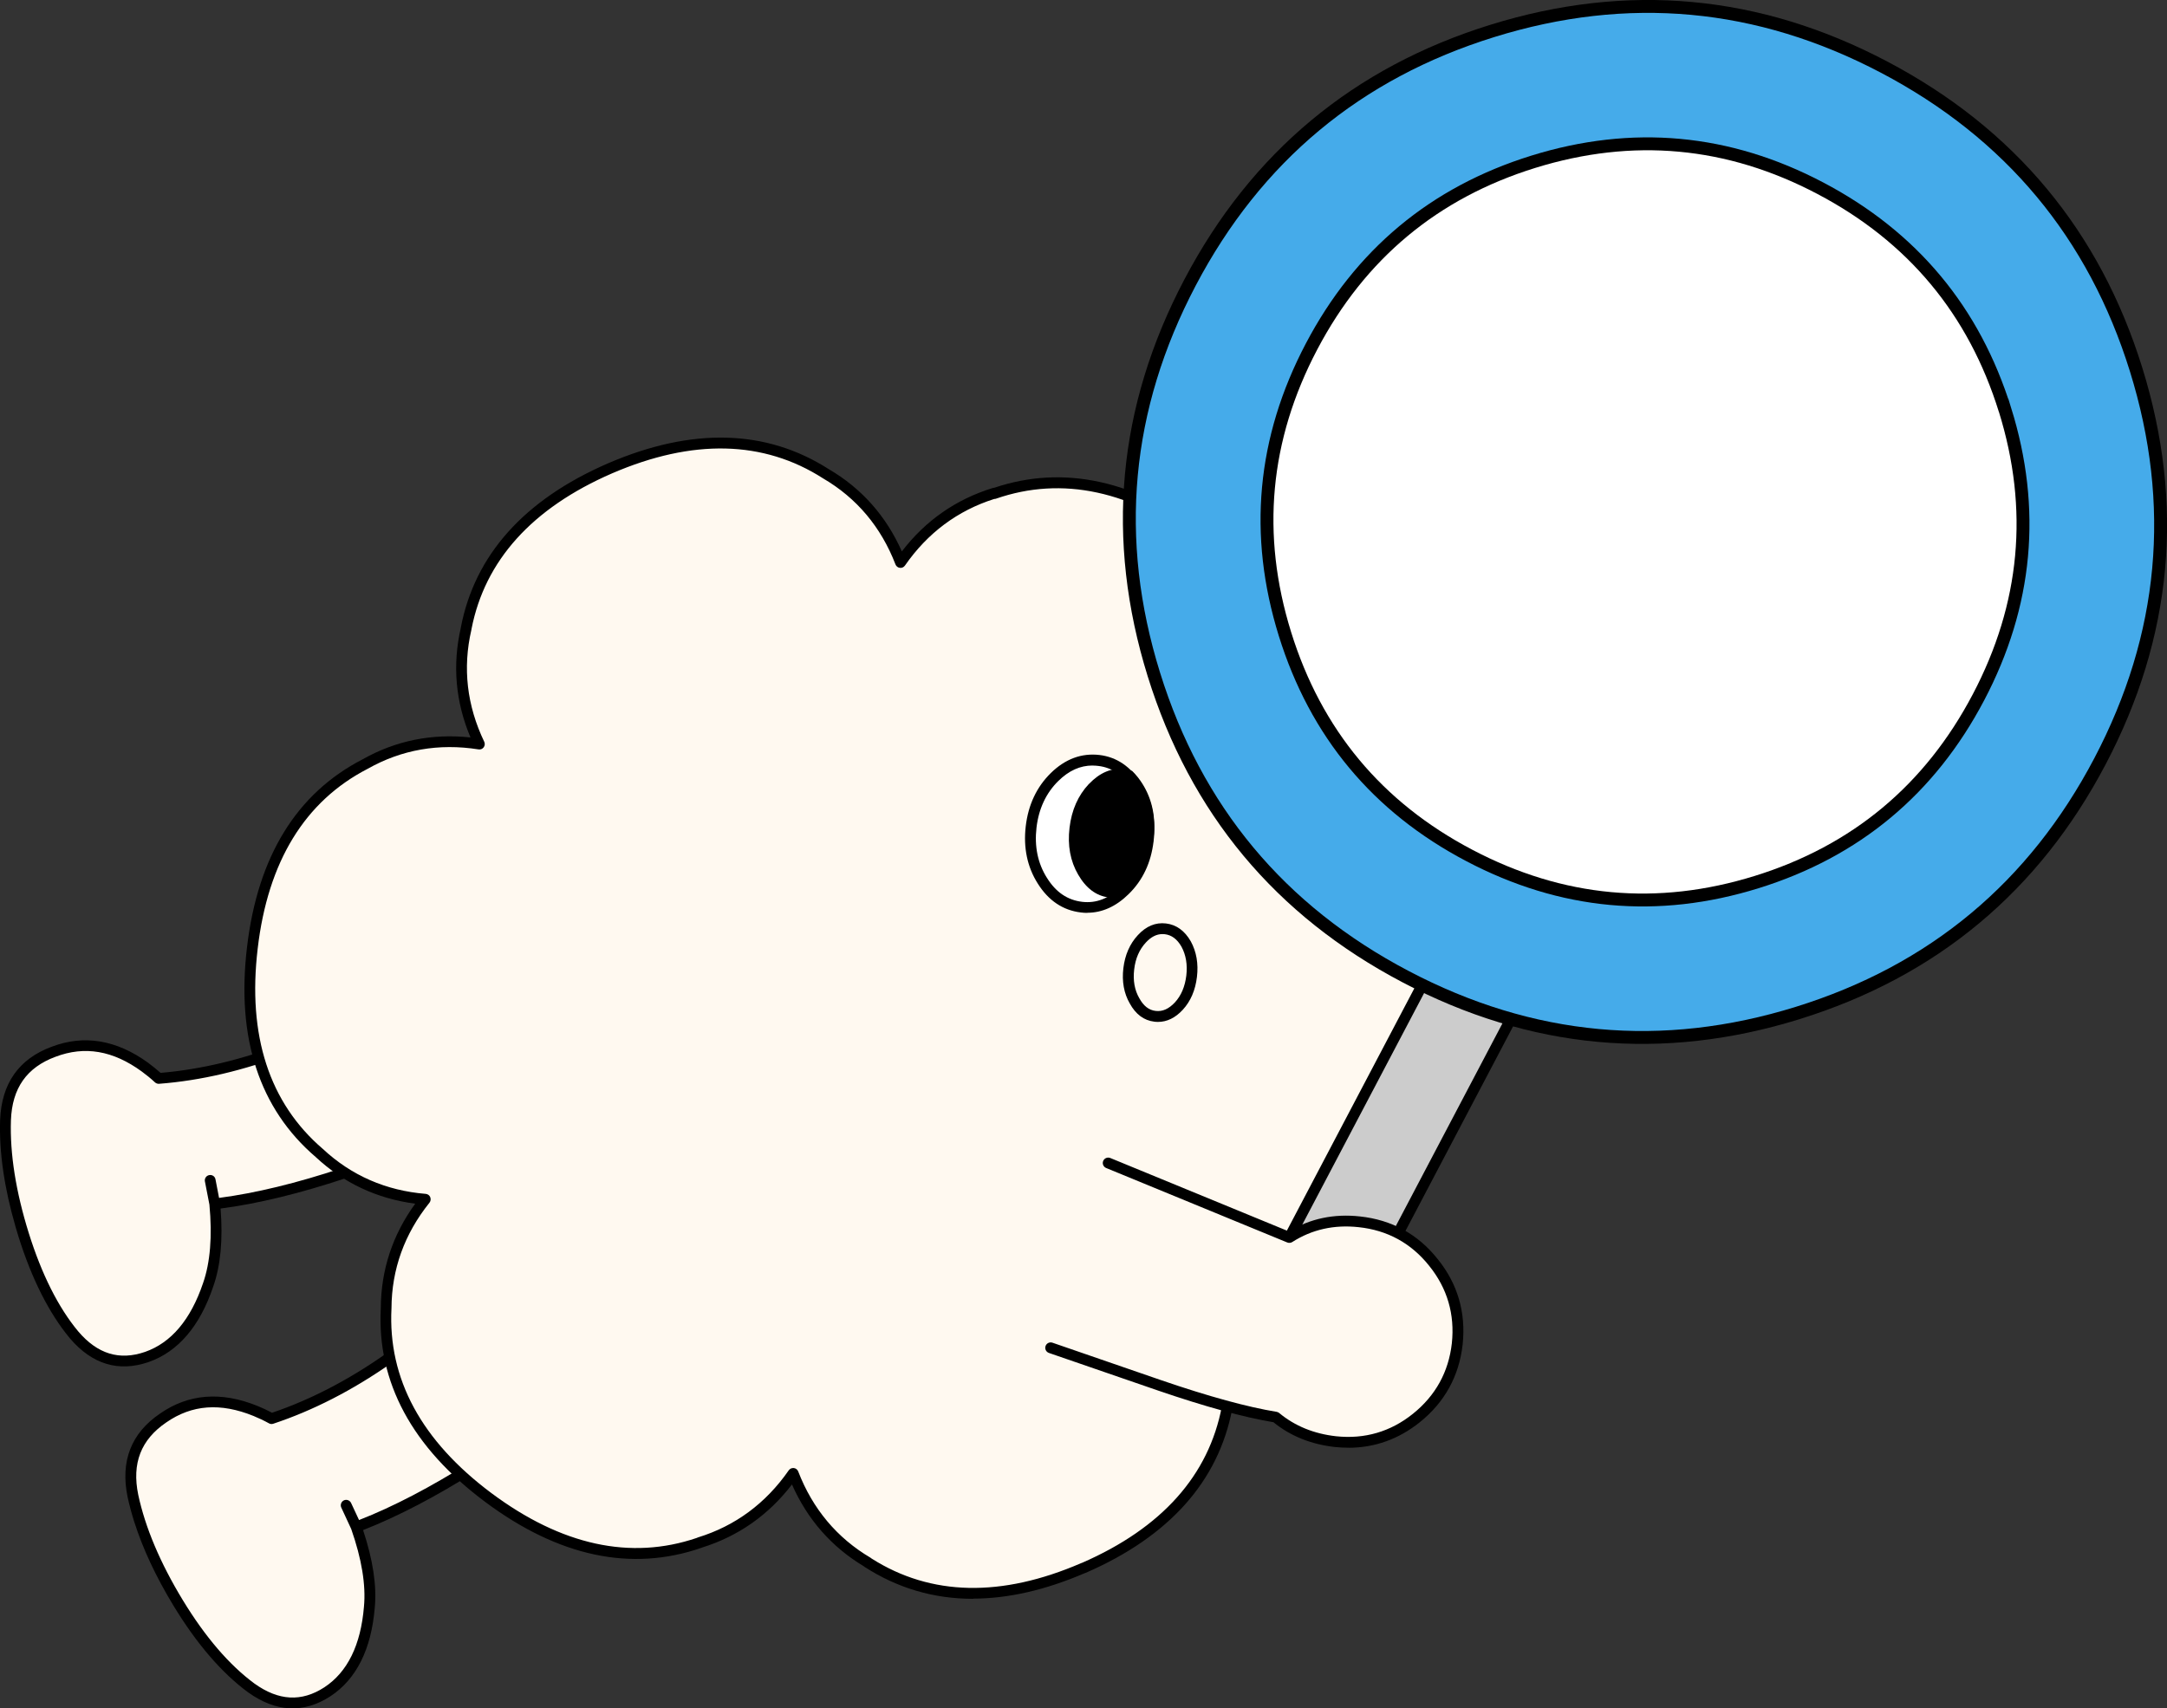
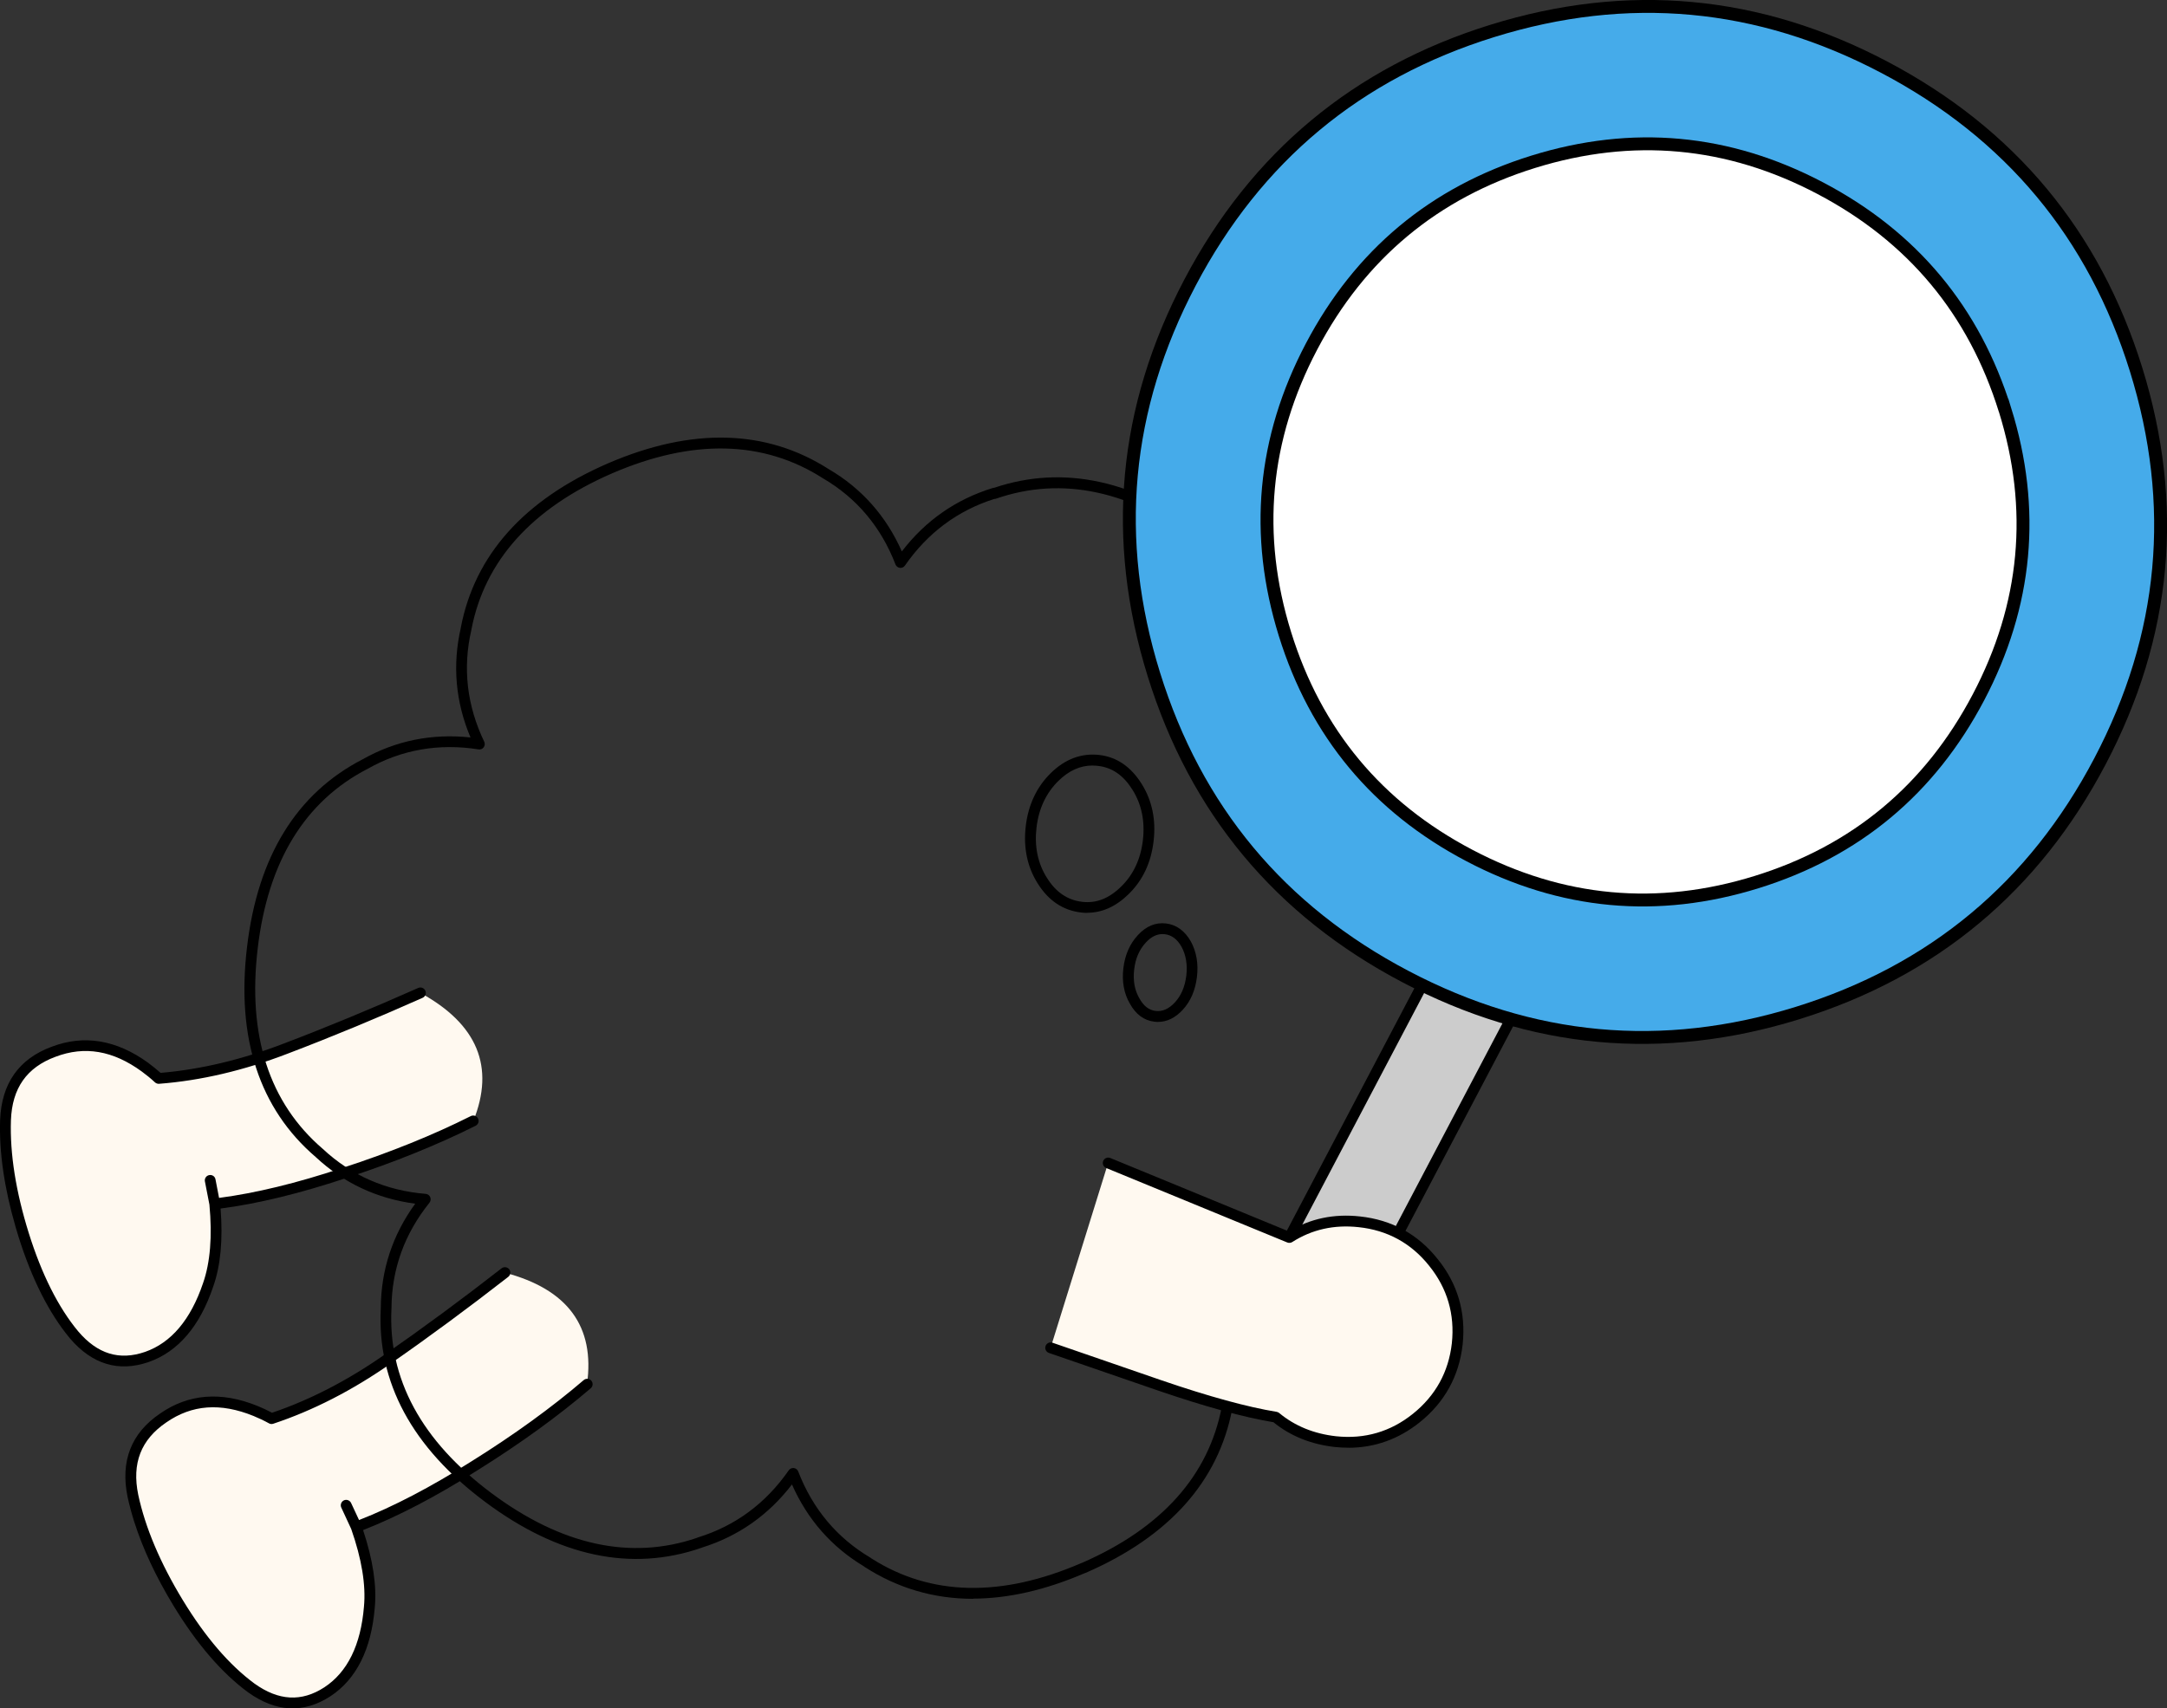
<svg xmlns="http://www.w3.org/2000/svg" id="_圖層_2" data-name="圖層 2" viewBox="0 0 370.76 292.37">
  <rect x="0" y="0" width="370.76" height="292.37" fill="#333333" stroke="none" />
  <defs>
    <style>
      .cls-1 {
        fill: #ccc;
      }

      .cls-1, .cls-2, .cls-3, .cls-4, .cls-5 {
        stroke-width: 0px;
      }

      .cls-2 {
        fill: #000;
      }

      .cls-3 {
        fill: #45abea;
      }

      .cls-4 {
        fill: #fff9f0;
      }

      .cls-5 {
        fill: #fff;
      }

      .cls-6 {
        fill: none;
        stroke: #000;
        stroke-miterlimit: 10;
        stroke-width: 4.41px;
      }
    </style>
  </defs>
  <g id="_圖層_7" data-name="圖層 7">
    <g id="_圖層_3" data-name="圖層 3">
      <g id="_1" data-name="    1">
        <g>
          <path class="cls-4" d="M48.92,179.44c7.46-2.84,15.13-6.01,23-9.52,9.77,5.35,12.79,12.66,9.06,21.94-6.53,3.28-13.9,6.25-22.11,8.93-8.23,2.74-15.6,4.5-22.12,5.27l-.78-4.01.78,4.01c.53,5.59.15,10.22-1.13,13.86-2.21,6.55-5.7,10.66-10.48,12.34-4.76,1.64-8.91.37-12.47-3.8-3.5-4.22-6.38-9.93-8.63-17.15-2.25-7.21-3.28-13.75-3.09-19.62.23-5.85,2.97-9.74,8.22-11.68,5.26-2.01,10.47-1.13,15.64,2.64.82.6,1.6,1.24,2.34,1.92,7.07-.54,14.32-2.25,21.77-5.12Z" />
          <path class="cls-2" d="M2.65,209.91c-1.93-6.63-2.81-12.77-2.63-18.25.25-6.24,3.21-10.45,8.82-12.52,5.54-2.11,11.09-1.19,16.51,2.75.73.54,1.44,1.12,2.12,1.72,6.82-.57,13.92-2.26,21.12-5.03,7.43-2.83,15.15-6.03,22.96-9.5.47-.21,1.01,0,1.22.47.22.47,0,1.01-.47,1.22-7.84,3.49-15.59,6.7-23.05,9.54-7.5,2.89-14.91,4.63-22.03,5.17-.26.02-.51-.07-.7-.24-.71-.66-1.47-1.28-2.26-1.86-4.94-3.6-9.77-4.42-14.77-2.52-4.92,1.82-7.41,5.37-7.62,10.85-.19,5.73.84,12.23,3.05,19.31,2.21,7.06,5.05,12.73,8.46,16.83,3.3,3.88,7.05,5.03,11.45,3.51,4.47-1.57,7.8-5.52,9.91-11.76,1.23-3.51,1.6-8.02,1.09-13.44l-.77-3.97c-.1-.5.23-.99.73-1.08.5-.1.99.21,1.08.73l.61,3.17c6.22-.81,13.31-2.53,21.08-5.12,8.14-2.65,15.53-5.63,21.99-8.88.46-.23,1.01-.04,1.24.41.23.46.04,1.01-.41,1.24-6.54,3.28-14.03,6.3-22.24,8.98-7.87,2.62-15.07,4.37-21.4,5.19.42,5.31,0,9.8-1.26,13.36-2.29,6.79-6.01,11.14-11.05,12.91-5.14,1.77-9.67.4-13.48-4.07-3.57-4.3-6.53-10.18-8.81-17.47-.18-.56-.34-1.12-.5-1.67ZM27.15,184.56h0s0,0,0,0Z" />
        </g>
        <g>
-           <path class="cls-4" d="M66.33,232.58c6.56-4.55,13.23-9.48,20.03-14.78,10.77,2.84,15.46,9.21,14.07,19.11-5.55,4.75-11.99,9.42-19.31,13.99-7.32,4.64-14.06,8.12-20.2,10.44l-1.72-3.71,1.72,3.71c1.86,5.3,2.61,9.88,2.24,13.73-.57,6.89-2.97,11.72-7.2,14.5-4.22,2.74-8.56,2.51-13.01-.68-4.42-3.25-8.58-8.1-12.51-14.56-3.92-6.46-6.5-12.56-7.73-18.3-1.18-5.73.54-10.17,5.16-13.32,4.62-3.22,9.89-3.62,15.82-1.21.94.38,1.85.82,2.73,1.3,6.73-2.23,13.36-5.63,19.9-10.21Z" />
+           <path class="cls-4" d="M66.33,232.58c6.56-4.55,13.23-9.48,20.03-14.78,10.77,2.84,15.46,9.21,14.07,19.11-5.55,4.75-11.99,9.42-19.31,13.99-7.32,4.64-14.06,8.12-20.2,10.44c1.86,5.3,2.61,9.88,2.24,13.73-.57,6.89-2.97,11.72-7.2,14.5-4.22,2.74-8.56,2.51-13.01-.68-4.42-3.25-8.58-8.1-12.51-14.56-3.92-6.46-6.5-12.56-7.73-18.3-1.18-5.73.54-10.17,5.16-13.32,4.62-3.22,9.89-3.62,15.82-1.21.94.38,1.85.82,2.73,1.3,6.73-2.23,13.36-5.63,19.9-10.21Z" />
          <path class="cls-2" d="M22.98,260.49c-.46-1.46-.84-2.89-1.15-4.3-1.26-6.11.6-10.91,5.55-14.27,4.87-3.39,10.48-3.83,16.69-1.3.84.34,1.67.73,2.47,1.16,6.48-2.19,12.97-5.54,19.29-9.97,6.52-4.53,13.24-9.49,19.99-14.75.4-.31.98-.24,1.3.16.32.4.24.98-.16,1.3-6.78,5.28-13.53,10.27-20.07,14.81-6.58,4.61-13.36,8.08-20.14,10.33-.24.08-.51.06-.73-.07-.85-.47-1.74-.89-2.64-1.26-5.66-2.3-10.55-1.94-14.94,1.11-4.33,2.95-5.9,6.99-4.79,12.37,1.2,5.61,3.76,11.67,7.61,18.01,3.84,6.32,7.97,11.13,12.27,14.3,4.14,2.97,8.06,3.18,11.96.65,3.96-2.6,6.24-7.24,6.78-13.8.35-3.7-.38-8.16-2.18-13.3l-1.7-3.67c-.21-.46-.01-1.01.45-1.23.46-.21,1.01-.01,1.23.45l1.36,2.92c5.85-2.28,12.31-5.66,19.23-10.04,7.26-4.53,13.72-9.21,19.21-13.91.39-.33.97-.29,1.3.1.33.39.29.97-.1,1.3-5.56,4.76-12.09,9.49-19.43,14.07-7,4.44-13.57,7.87-19.52,10.2,1.68,5.06,2.36,9.51,2,13.27-.59,7.14-3.15,12.26-7.62,15.19-4.56,2.95-9.29,2.72-14.06-.7-4.5-3.31-8.79-8.3-12.76-14.83-3-4.94-5.24-9.73-6.69-14.29Z" />
        </g>
        <g>
-           <path class="cls-4" d="M66.08,223.91v.05c-.65,12.37,5.18,23.15,17.48,32.34,12.36,9.22,24.42,11.8,36.16,7.73h-.05c6.63-2.04,11.98-5.98,16.05-11.84,2.56,6.63,6.81,11.7,12.76,15.22h-.05c10.48,6.75,22.78,7.08,36.9.97h.05c14.06-6.11,22.24-15.27,24.56-27.48,1.57-6.72.83-13.28-2.22-19.66,6.97,1.08,13.47-.08,19.52-3.47,11.07-5.71,17.51-16.18,19.33-31.41v-.05c1.82-15.3-1.99-27-11.42-35.11h.05c-5.06-4.75-11.13-7.4-18.22-7.96,4.47-5.55,6.74-11.78,6.8-18.69.62-12.34-5.27-23.11-17.67-32.34-12.3-9.19-24.29-11.77-35.98-7.73v-.05c-6.63,2.04-11.98,5.98-16.05,11.84-2.56-6.63-6.81-11.69-12.76-15.17-10.48-6.72-22.8-7.03-36.95-.93-14.06,6.11-22.26,15.23-24.6,27.39v.05c-1.57,6.75-.82,13.34,2.27,19.75-7.03-1.11-13.55.03-19.56,3.42-11.07,5.71-17.5,16.19-19.28,31.46-1.82,15.3,2,27,11.47,35.11,5.03,4.69,11.07,7.32,18.13,7.91-4.44,5.52-6.67,11.73-6.71,18.64Z" />
          <path class="cls-2" d="M166.47,273.62c-6.7,0-12.89-1.82-18.53-5.45-.05-.03-.1-.07-.14-.11-5.53-3.32-9.66-8.03-12.3-14.01-4,5.22-9.16,8.85-15.36,10.79-.04.02-.08.04-.12.05-12,4.16-24.45,1.52-37.02-7.86-12.51-9.34-18.51-20.49-17.85-33.13.03-6.55,2.01-12.56,5.89-17.9-6.54-.86-12.26-3.54-17.02-7.98-9.64-8.26-13.61-20.35-11.76-35.9,1.82-15.52,8.47-26.34,19.78-32.17,5.66-3.2,11.88-4.45,18.46-3.74-2.56-6.08-3.12-12.38-1.66-18.75,0-.03,0-.07.01-.09,2.39-12.41,10.85-21.85,25.14-28.06,14.39-6.21,27.11-5.87,37.82.99,5.61,3.28,9.81,8.02,12.49,14.07,4.05-5.28,9.27-8.92,15.55-10.85.08-.03.17-.04.25-.04,11.85-3.99,24.15-1.31,36.55,7.96,12.59,9.37,18.66,20.5,18.04,33.1-.06,6.54-2.07,12.55-5.98,17.91,6.57.84,12.32,3.54,17.11,8.03.05.05.09.1.13.15,9.48,8.27,13.36,20.28,11.54,35.7,0,.03,0,.07,0,.09-1.85,15.49-8.52,26.3-19.83,32.12-5.69,3.2-11.89,4.47-18.42,3.78,2.55,6.08,3.09,12.37,1.6,18.74-2.35,12.44-10.8,21.91-25.09,28.12-.06.03-.12.04-.18.06-6.75,2.9-13.13,4.35-19.11,4.35ZM149.16,266.75c10.12,6.41,22.17,6.67,35.83.76.06-.02.11-.04.17-.06,13.62-5.95,21.65-14.95,23.89-26.75,1.52-6.52.8-12.93-2.15-19.09-.15-.31-.11-.68.09-.95.21-.27.54-.41.88-.36,6.73,1.04,13.09-.09,18.92-3.36,10.74-5.54,17.08-15.85,18.86-30.67,0-.03,0-.07,0-.09,1.77-14.9-1.97-26.44-11.11-34.3-.07-.06-.13-.13-.18-.21-4.84-4.46-10.71-6.99-17.46-7.52-.34-.03-.64-.24-.78-.56-.14-.32-.09-.68.13-.95,4.32-5.36,6.53-11.45,6.59-18.12,0-.01,0-.03,0-.04.6-11.95-5.22-22.57-17.29-31.55-11.99-8.96-23.8-11.51-35.13-7.59-.1.04-.2.05-.31.05-6.27,1.99-11.41,5.82-15.28,11.4-.2.28-.52.44-.87.39-.34-.04-.63-.27-.75-.59-2.47-6.4-6.63-11.35-12.37-14.71-10.19-6.54-22.33-6.82-36.12-.87-13.67,5.94-21.76,14.9-24.05,26.65,0,.05-.01.1-.02.14-1.51,6.51-.77,12.95,2.2,19.14.15.31.11.68-.09.95-.2.28-.54.42-.89.36-6.79-1.07-13.16.04-18.96,3.32-10.76,5.55-17.08,15.89-18.82,30.76-1.77,14.9,1.98,26.44,11.15,34.3,4.88,4.55,10.79,7.13,17.6,7.69.34.03.64.24.77.56s.08.68-.13.95c-4.28,5.33-6.47,11.4-6.5,18.07-.63,12.07,5.13,22.69,17.11,31.64,11.98,8.93,23.79,11.51,35.12,7.66.06-.03.11-.06.18-.08,6.39-1.96,11.63-5.83,15.56-11.49.2-.28.53-.43.87-.39.34.04.63.27.75.59,2.47,6.4,6.63,11.37,12.37,14.76.07.04.14.1.2.15Z" />
        </g>
-         <path class="cls-5" d="M180.8,133.2c-2.24,2.23-3.57,5.07-3.98,8.54-.41,3.47.22,6.54,1.88,9.2,1.68,2.69,3.92,4.2,6.72,4.53,2.7.32,5.18-.63,7.44-2.86,2.26-2.2,3.6-5.03,4.01-8.5.41-3.47-.23-6.55-1.91-9.24-1.68-2.69-3.88-4.2-6.57-4.51-2.79-.33-5.32.62-7.59,2.84Z" />
-         <path class="cls-2" d="M186.29,134.18c-1.84,1.96-2.94,4.45-3.3,7.48-.36,3.03.13,5.7,1.47,8.01,1.36,2.36,3.11,3.66,5.25,3.92.48.06.96.06,1.43.02.76-.47,1.5-1.06,2.22-1.75,2.26-2.2,3.6-5.03,4.01-8.5.41-3.47-.23-6.55-1.91-9.23-.53-.84-1.12-1.57-1.76-2.19-.45-.15-.91-.25-1.39-.31-2.14-.25-4.15.6-6.01,2.55Z" />
        <path class="cls-2" d="M186.04,156.23c-.36,0-.73-.02-1.1-.07-3.07-.36-5.56-2.03-7.39-4.96-1.79-2.83-2.48-6.13-2.05-9.8.43-3.67,1.87-6.72,4.28-9.09,2.46-2.42,5.27-3.46,8.34-3.1,2.95.35,5.38,2.01,7.21,4.94,1.79,2.86,2.48,6.17,2.04,9.83h0c-.43,3.67-1.87,6.71-4.28,9.05-2.15,2.11-4.52,3.18-7.06,3.18ZM186.94,131.01c-2.13,0-4.06.87-5.86,2.64-2.1,2.06-3.36,4.75-3.74,7.98-.38,3.24.22,6.13,1.78,8.6,1.54,2.47,3.52,3.81,6.04,4.11,2.41.28,4.58-.57,6.65-2.6,2.1-2.04,3.35-4.71,3.73-7.95h0c.38-3.24-.22-6.14-1.78-8.63-1.54-2.46-3.46-3.8-5.86-4.08-.33-.04-.65-.06-.97-.06Z" />
        <path class="cls-2" d="M198.12,174.89c-.2,0-.41-.01-.62-.04-1.78-.21-3.19-1.26-4.21-3.13-.99-1.72-1.36-3.75-1.09-6.02.27-2.27,1.1-4.17,2.48-5.66,1.42-1.54,3.03-2.21,4.81-2,1.77.21,3.2,1.24,4.25,3.07.97,1.78,1.32,3.82,1.05,6.08-.27,2.27-1.08,4.16-2.42,5.62-1.28,1.39-2.71,2.08-4.24,2.08ZM198.88,159.86c-1.01,0-1.94.48-2.83,1.44-1.12,1.21-1.78,2.72-2,4.62h0c-.22,1.87.07,3.52.87,4.9.73,1.34,1.65,2.06,2.81,2.19,1.17.14,2.24-.34,3.29-1.46,1.07-1.16,1.72-2.7,1.95-4.58.22-1.88-.06-3.55-.83-4.96-.74-1.29-1.68-1.99-2.85-2.13-.13-.02-.27-.02-.4-.02ZM193.13,165.81h0,0Z" />
        <g>
          <path class="cls-1" d="M258.94,173.72l-14.27-7.51-35.09,66.72,14.27,7.51,35.09-66.72Z" />
          <path class="cls-2" d="M223.79,241.3c-.15,0-.29-.03-.43-.11l-14.27-7.51c-.22-.11-.38-.31-.45-.54-.07-.23-.05-.49.06-.71l35.09-66.72c.11-.22.31-.38.54-.45.24-.07.49-.05.71.07l14.27,7.51c.45.24.63.8.39,1.25l-35.09,66.72c-.17.31-.49.49-.82.49ZM210.77,232.48l12.63,6.65,34.23-65.08-12.63-6.65-34.23,65.08Z" />
        </g>
        <g>
          <g>
            <path class="cls-6" d="M321.82,12.45c-21.25-11.18-43.31-13.21-66.18-6.1-22.87,7.11-39.89,21.29-51.07,42.54-11.17,21.25-13.21,43.32-6.1,66.2,7.11,22.88,21.28,39.91,42.53,51.08,21.29,11.2,43.37,13.25,66.25,6.14,22.87-7.11,39.9-21.29,51.07-42.54,11.17-21.25,13.21-43.32,6.1-66.2-7.11-22.88-21.31-39.92-42.6-51.12M310.92,33.19c15.53,8.17,25.89,20.6,31.07,37.3,5.19,16.7,3.7,32.81-4.47,48.34-8.17,15.53-20.6,25.9-37.29,31.08-16.69,5.19-32.8,3.7-48.33-4.47-15.48-8.15-25.82-20.57-31.01-37.26-5.19-16.7-3.7-32.81,4.47-48.35,8.17-15.53,20.6-25.9,37.29-31.08,16.69-5.19,32.78-3.71,48.26,4.44Z" />
            <path class="cls-3" d="M321.82,12.45c-21.25-11.18-43.31-13.21-66.18-6.1-22.87,7.11-39.89,21.29-51.07,42.54-11.17,21.25-13.21,43.32-6.1,66.2,7.11,22.88,21.28,39.91,42.53,51.08,21.29,11.2,43.37,13.25,66.25,6.14,22.87-7.11,39.9-21.29,51.07-42.54,11.17-21.25,13.21-43.32,6.1-66.2-7.11-22.88-21.31-39.92-42.6-51.12M310.92,33.19c15.53,8.17,25.89,20.6,31.07,37.3,5.19,16.7,3.7,32.81-4.47,48.34-8.17,15.53-20.6,25.9-37.29,31.08-16.69,5.19-32.8,3.7-48.33-4.47-15.48-8.15-25.82-20.57-31.01-37.26-5.19-16.7-3.7-32.81,4.47-48.35,8.17-15.53,20.6-25.9,37.29-31.08,16.69-5.19,32.78-3.71,48.26,4.44Z" />
          </g>
          <g>
            <path class="cls-6" d="M341.99,70.48c-5.19-16.7-15.54-29.13-31.07-37.3-15.48-8.15-31.57-9.62-48.26-4.44-16.69,5.19-29.12,15.55-37.29,31.08-8.17,15.53-9.66,31.65-4.47,48.35,5.19,16.7,15.52,29.12,31.01,37.26,15.53,8.17,31.64,9.66,48.33,4.47,16.69-5.19,29.12-15.55,37.29-31.08,8.17-15.53,9.66-31.65,4.47-48.34Z" />
            <path class="cls-5" d="M341.99,70.48c-5.19-16.7-15.54-29.13-31.07-37.3-15.48-8.15-31.57-9.62-48.26-4.44-16.69,5.19-29.12,15.55-37.29,31.08-8.17,15.53-9.66,31.65-4.47,48.35,5.19,16.7,15.52,29.12,31.01,37.26,15.53,8.17,31.64,9.66,48.33,4.47,16.69-5.19,29.12-15.55,37.29-31.08,8.17-15.53,9.66-31.65,4.47-48.34Z" />
          </g>
        </g>
        <g>
          <path class="cls-4" d="M242.31,242.68c-4.05,3.25-8.66,4.6-13.84,4.05-3.98-.44-7.39-1.84-10.22-4.19-5.06-.82-11.66-2.62-19.8-5.42-4.95-1.7-11.19-3.85-18.7-6.45l9.84-31.63c4.08,1.69,14.42,5.94,31,12.75,3.56-2.28,7.55-3.18,11.96-2.69,5.21.55,9.44,2.87,12.68,6.95,3.28,4.05,4.64,8.7,4.08,13.94-.58,5.18-2.91,9.41-6.99,12.68Z" />
          <path class="cls-2" d="M230.69,247.76c-.75,0-1.52-.04-2.3-.12-4.06-.45-7.6-1.87-10.51-4.24-5.05-.84-11.68-2.66-19.71-5.41-4.95-1.7-11.19-3.85-18.71-6.45-.48-.17-.74-.69-.57-1.18.17-.48.7-.74,1.18-.57,7.52,2.6,13.75,4.75,18.7,6.45,8.06,2.76,14.67,4.57,19.65,5.38.16.03.32.1.44.2,2.67,2.22,5.94,3.56,9.73,3.98,4.9.52,9.33-.77,13.16-3.85,3.86-3.1,6.1-7.16,6.65-12.06.53-4.96-.78-9.42-3.88-13.26-3.07-3.86-7.13-6.09-12.06-6.61-4.19-.46-8,.39-11.36,2.54-.25.16-.57.19-.85.08-16.86-6.92-27-11.09-31-12.75-.47-.2-.7-.74-.5-1.21.2-.47.74-.69,1.21-.5,3.96,1.64,13.96,5.75,30.56,12.57,3.62-2.2,7.71-3.06,12.15-2.57,5.44.58,9.92,3.03,13.3,7.29,3.42,4.22,4.86,9.15,4.28,14.62-.61,5.41-3.07,9.89-7.33,13.31-3.62,2.9-7.72,4.37-12.22,4.37Z" />
        </g>
      </g>
    </g>
  </g>
</svg>